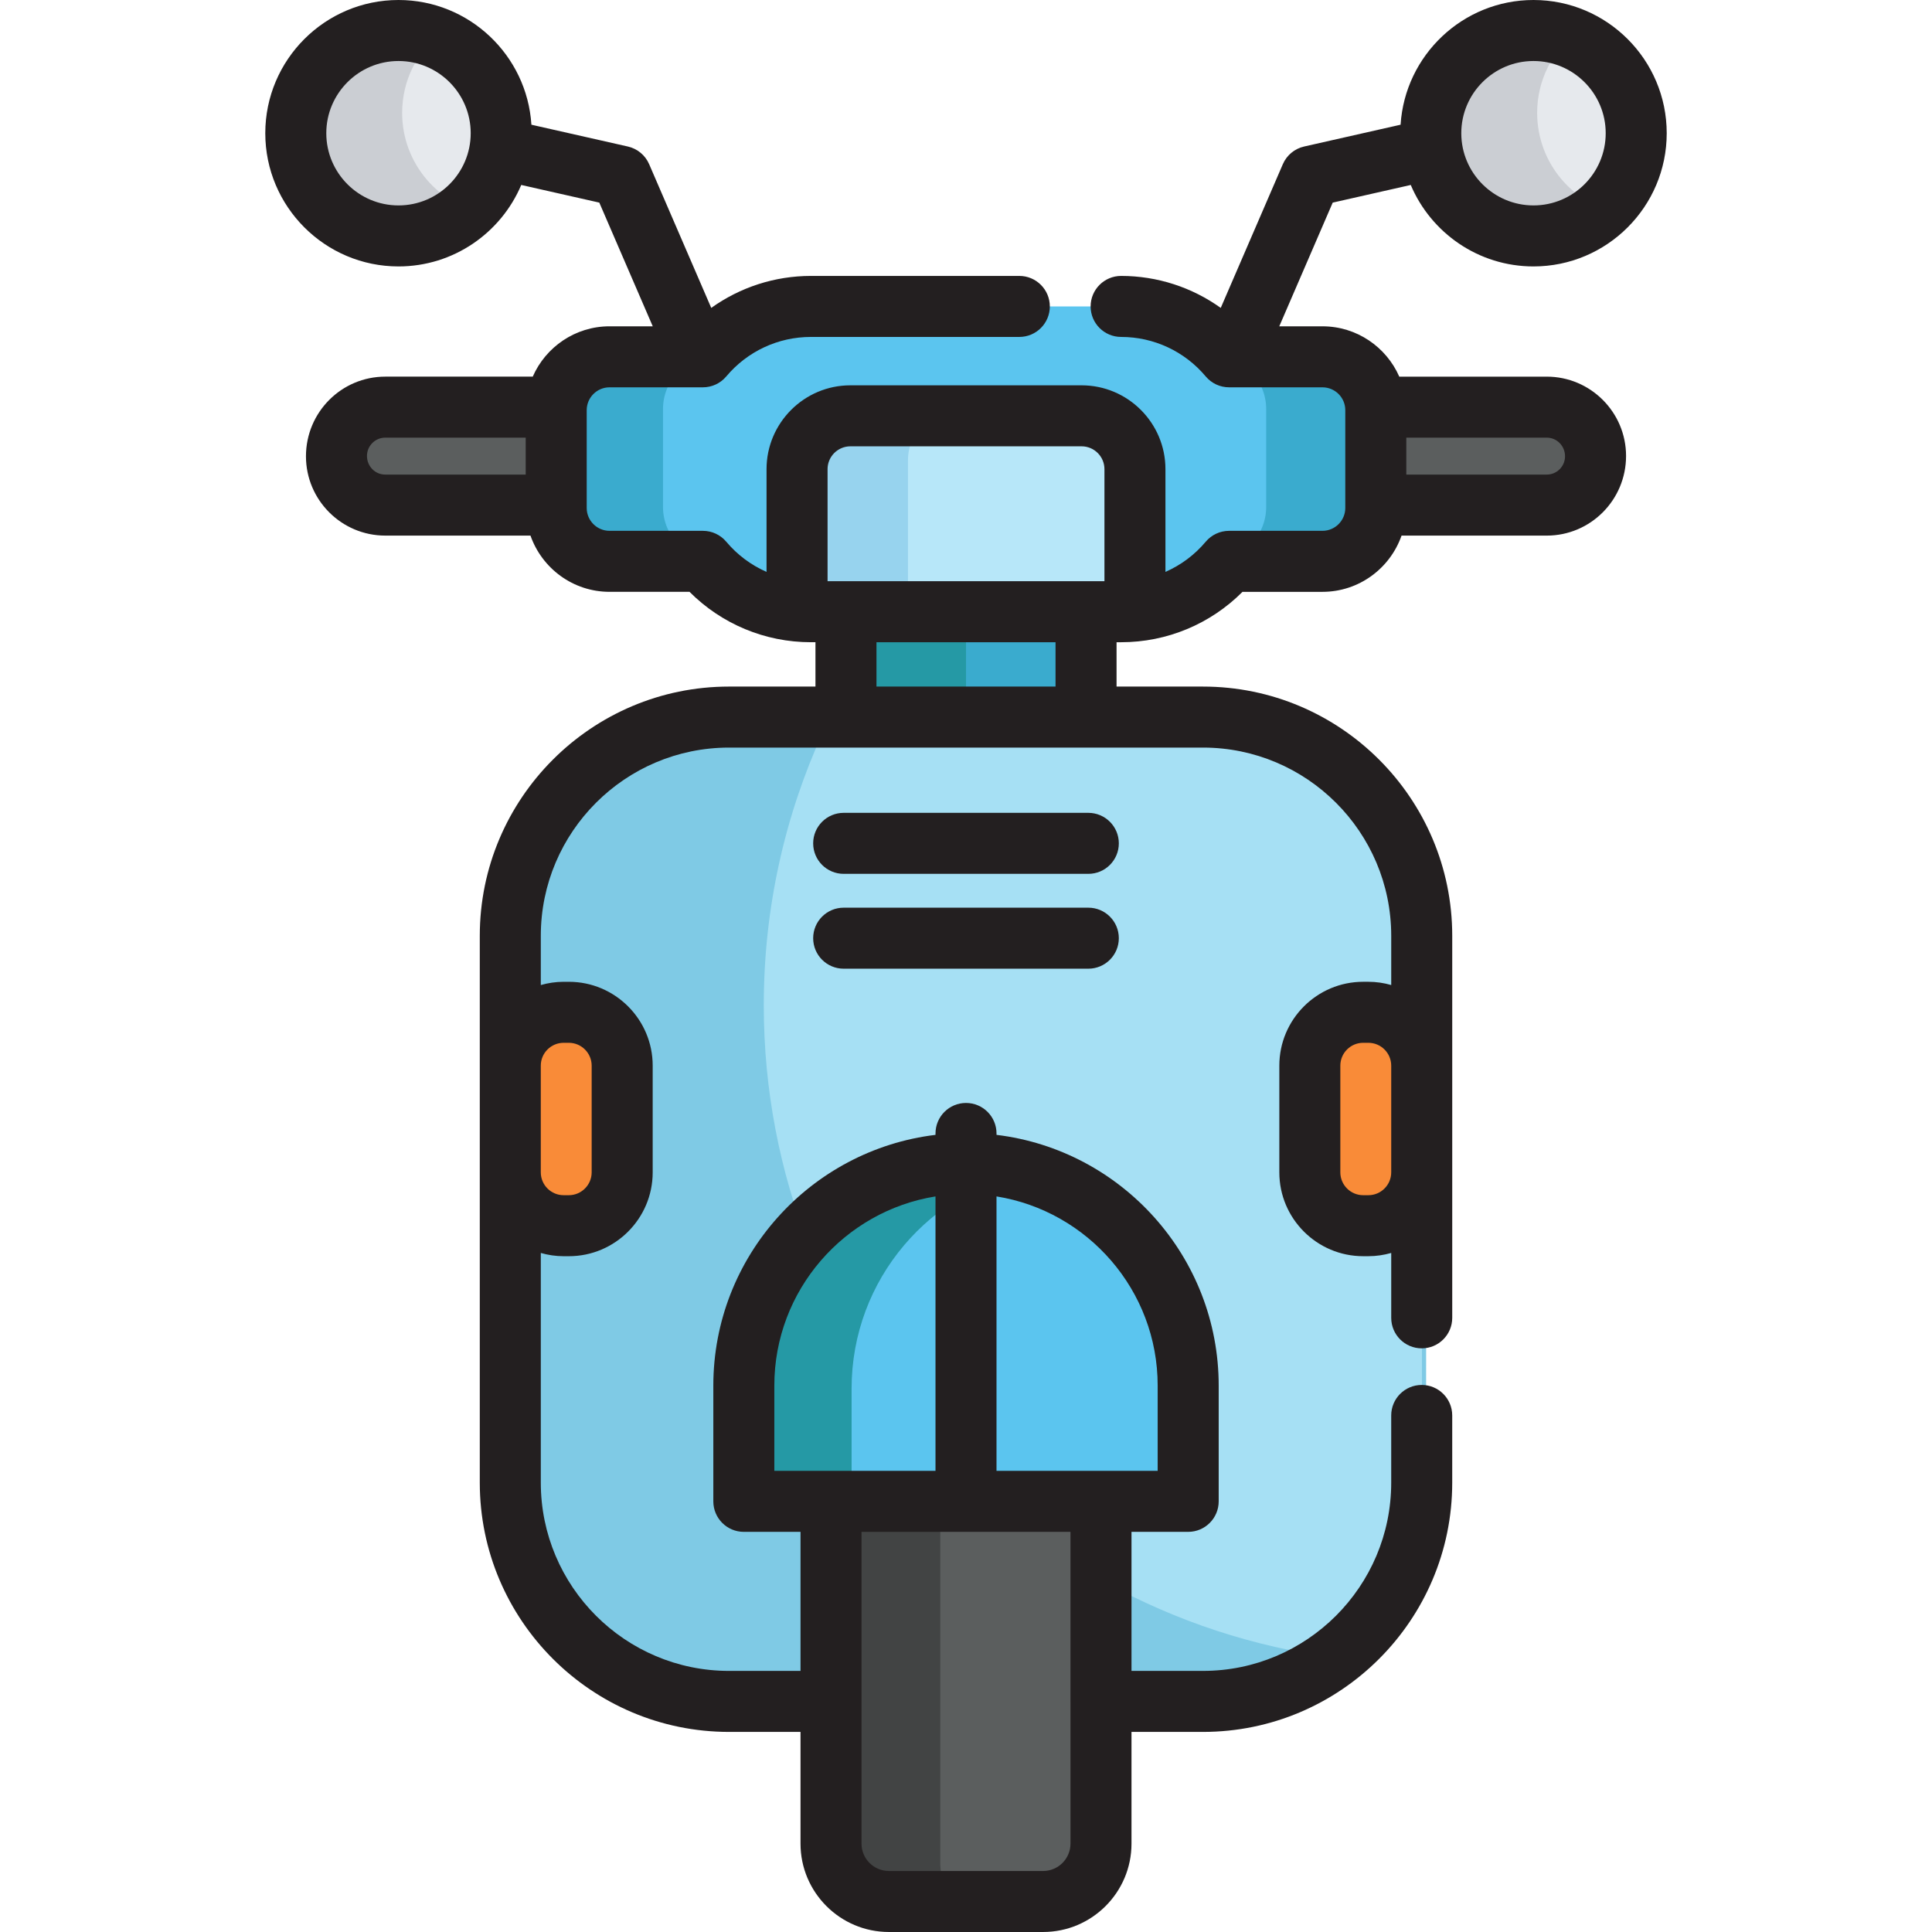
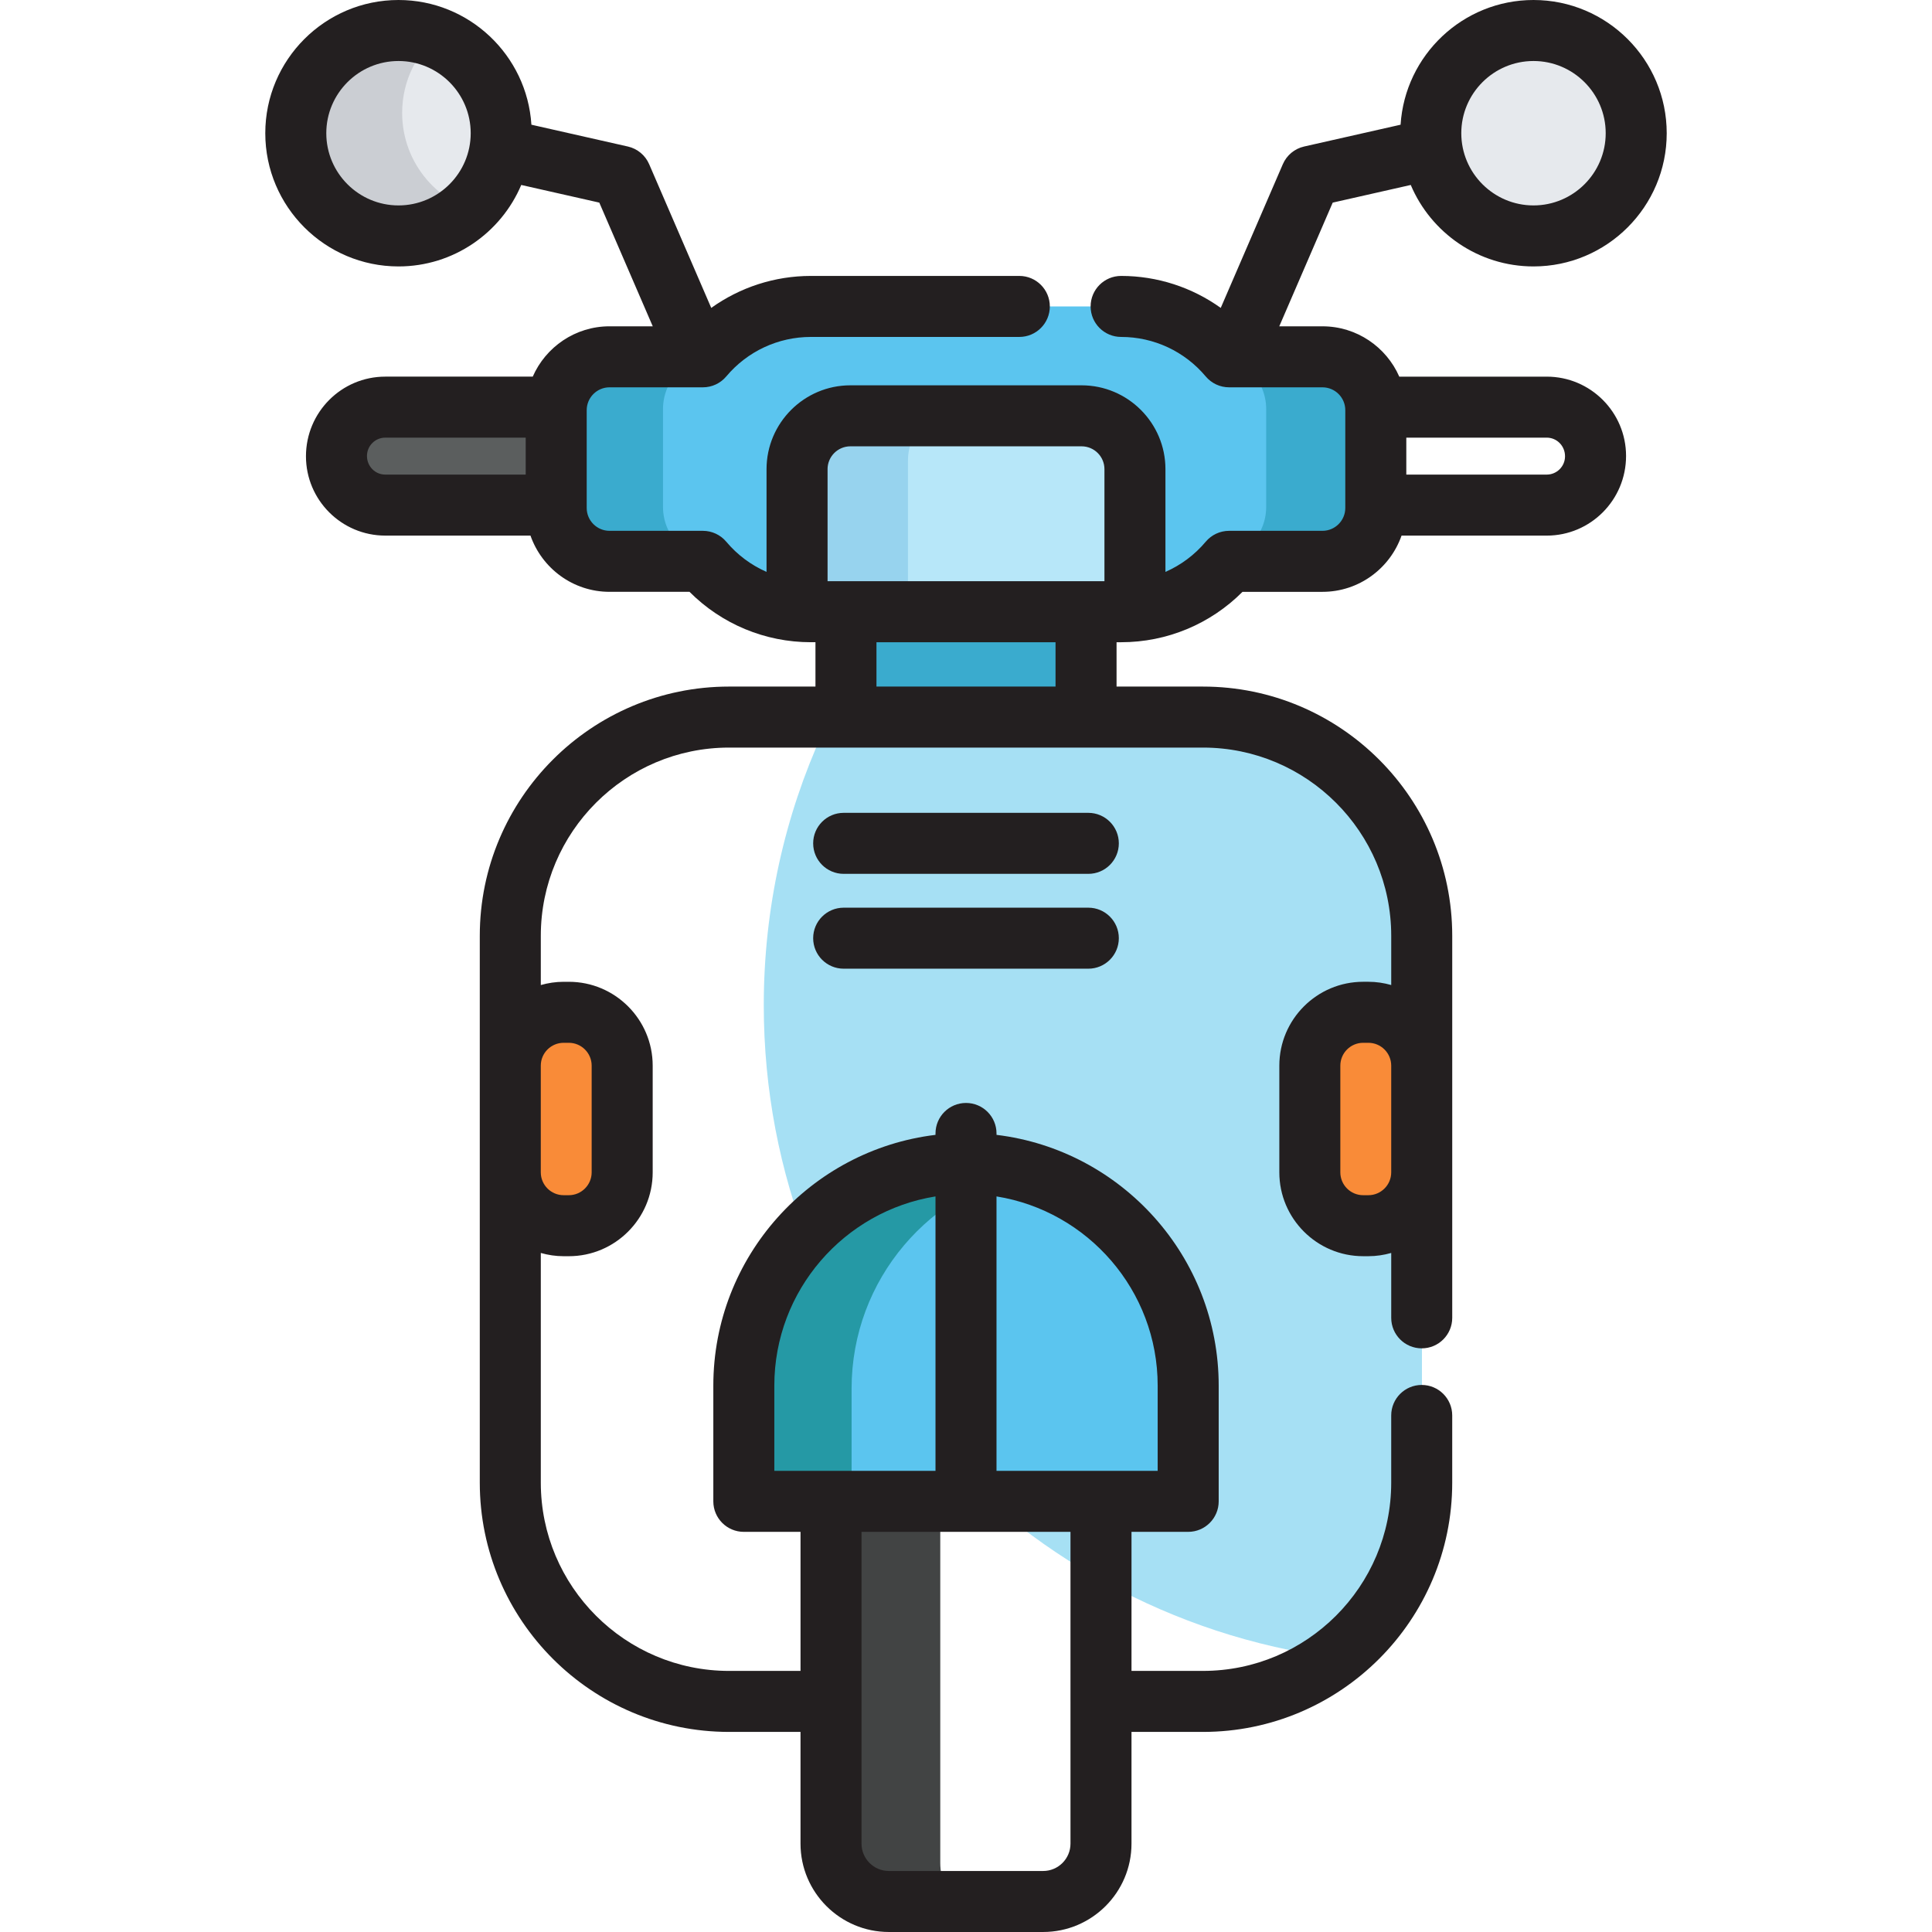
<svg xmlns="http://www.w3.org/2000/svg" version="1.1" id="Layer_1" x="0px" y="0px" viewBox="0 0 512 512" style="enable-background:new 0 0 512 512;" xml:space="preserve">
  <g>
    <circle style="fill:#E6E9ED;" cx="406.387" cy="35.303" r="27.217" />
    <circle style="fill:#E6E9ED;" cx="105.601" cy="35.303" r="27.217" />
  </g>
  <g>
-     <path style="fill:#CBCED3;" d="M407.361,29.914c0-8.691,4.077-16.423,10.418-21.407c-1.546-0.273-3.132-0.423-4.757-0.423 c-15.033,0-27.219,12.187-27.219,27.219c0,15.033,12.186,27.22,27.219,27.22c6.342,0,12.174-2.175,16.801-5.812 C417.059,54.46,407.361,43.324,407.361,29.914z" />
    <path style="fill:#CBCED3;" d="M106.573,29.914c0-8.691,4.077-16.423,10.418-21.407c-1.546-0.273-3.132-0.423-4.757-0.423 c-15.033,0-27.219,12.187-27.219,27.219c0,15.033,12.186,27.22,27.219,27.22c6.342,0,12.174-2.175,16.801-5.812 C116.271,54.46,106.573,43.324,106.573,29.914z" />
  </g>
  <path style="fill:#5BC5EF;" d="M270.132,81.206h-47.703h-7.541c-11.486,0-21.758,5.192-28.608,13.353h-24.743 c-7.808,0-14.137,6.332-14.137,14.139v25.921c0,7.808,6.328,14.139,14.137,14.139h24.743c6.85,8.16,17.122,13.354,28.608,13.354 h7.541h67.141h7.541c11.486,0,21.758-5.193,28.608-13.354h24.743c7.808,0,14.139-6.33,14.139-14.139v-25.921 c0-7.807-6.33-14.139-14.139-14.139h-24.743c-6.85-8.16-17.122-13.353-28.608-13.353" />
  <path style="fill:#B7E7F9;" d="M286.633,110.194h-61.268c-7.808,0-14.139,6.329-14.139,14.139v37.587 c1.206,0.117,2.425,0.191,3.661,0.191h7.541h67.141h7.541c1.236,0,2.457-0.072,3.662-0.191v-37.587 C300.772,116.525,294.444,110.194,286.633,110.194z" />
  <path style="fill:#97D3EE;" d="M240.622,122.036c0-7.809,6.33-14.139,14.139-14.139h-21.626c-7.808,0-14.139,6.329-14.139,14.139 v37.587c1.206,0.117,2.425,0.191,3.661,0.191h7.541h14.084c-1.235,0-2.454-0.072-3.661-0.191v-37.587H240.622z" />
  <g>
    <path style="fill:#3AABCE;" d="M175.702,134.333v-25.921c0-7.807,6.328-14.139,14.137-14.139H168.28 c-7.808,0-14.137,6.332-14.137,14.139v25.921c0,7.808,6.328,14.139,14.137,14.139h21.558 C182.03,148.471,175.702,142.141,175.702,134.333z" />
    <path style="fill:#3AABCE;" d="M335.553,134.333v-25.921c0-7.807-6.328-14.139-14.137-14.139h21.558 c7.808,0,14.137,6.332,14.137,14.139v25.921c0,7.808-6.328,14.139-14.137,14.139h-21.558 C329.225,148.471,335.553,142.141,335.553,134.333z" />
  </g>
-   <path style="fill:#7FCAE5;" d="M377.936,349.243V248.002c0-32.012-25.954-57.968-57.97-57.968H194.365 c-32.015,0-57.968,25.956-57.968,57.968v144.923c0,32.012,25.954,57.969,57.968,57.969h27.027v-53.019h-23.108V367.21 c0-32.522,26.362-58.881,58.88-58.881s58.88,26.359,58.88,58.881v30.665h-23.106v53.019h27.027c32.017,0,57.97-25.957,57.97-57.969 v-17.812" />
  <path style="fill:#A6E0F4;" d="M376.831,396.95v-17.812v-25.869V295.71V269.84v-17.812v-0.001c0-30.012-22.81-54.7-52.042-57.668 c-1.95-0.198-3.927-0.3-5.928-0.3h-27.027h-71.545h-2.214c-10.058,22.038-15.668,46.533-15.668,72.339 c0,89.935,68.067,163.962,155.493,173.4C369.53,429.195,376.831,413.927,376.831,396.95L376.831,396.95z M256.061,336.624 c-13.465,0-25.867-4.53-35.787-12.136c9.92-7.606,22.322-12.136,35.787-12.136c13.466,0,25.867,4.53,35.787,12.136 C281.928,332.095,269.527,336.624,256.061,336.624z" />
-   <path style="fill:#5B5E5E;" d="M220.227,397.875v90.71c0,8.466,6.863,15.331,15.333,15.331h40.882 c8.467,0,15.333-6.864,15.333-15.331v-90.71H220.227z" />
  <path style="fill:#424444;" d="M249.181,493.688v-22.995v-67.715v-22.995h-22.325v22.995v67.715v22.995 c0,8.467,6.863,15.331,15.333,15.331h22.325C256.044,509.019,249.181,502.154,249.181,493.688z" />
  <g>
-     <path style="fill:#5B5E5E;" d="M409.898,107.897h-45.296v25.959h45.296c7.145,0,12.935-5.792,12.935-12.935v-0.089 C422.833,113.688,417.043,107.897,409.898,107.897z" />
    <path style="fill:#5B5E5E;" d="M102.101,107.897h45.299v25.959h-45.299c-7.143,0-12.935-5.792-12.935-12.935v-0.089 C89.166,113.688,94.958,107.897,102.101,107.897z" />
  </g>
  <rect x="224.191" y="162.115" style="fill:#3AABCE;" width="63.628" height="27.922" />
-   <rect x="224.191" y="162.115" style="fill:#2599A5;" width="31.815" height="27.922" />
  <path style="fill:#5BC5EF;" d="M255.999,308.329c-32.518,0-58.88,26.359-58.88,58.881v30.665h117.76V367.21 C314.879,334.687,288.517,308.329,255.999,308.329z" />
  <g>
    <path style="fill:#F98B38;" d="M376.77,310.685c0,7.807-6.33,14.139-14.139,14.139h-1.374c-7.808,0-14.139-6.332-14.139-14.139 v-28.277c0-7.808,6.33-14.139,14.139-14.139h1.374c7.808,0,14.139,6.33,14.139,14.139V310.685z" />
    <path style="fill:#F98B38;" d="M164.882,310.685c0,7.807-6.33,14.139-14.139,14.139h-1.372c-7.808,0-14.139-6.332-14.139-14.139 v-28.277c0-7.808,6.33-14.139,14.139-14.139h1.372c7.808,0,14.139,6.33,14.139,14.139V310.685z" />
  </g>
  <path style="fill:#2599A5;" d="M274.133,310.059c-3.387-0.606-6.866-0.939-10.428-0.939c-32.518,0-58.88,26.359-58.88,58.881v30.665 h20.855v-30.665C225.68,339.04,246.592,314.983,274.133,310.059z" />
  <g>
    <path style="fill:#231F20;" d="M288.418,215.412h-64.835c-4.466,0-8.084,3.62-8.084,8.084c0,4.465,3.618,8.084,8.084,8.084h64.835 c4.466,0,8.084-3.62,8.084-8.084C296.502,219.031,292.884,215.412,288.418,215.412z" />
    <path style="fill:#231F20;" d="M288.418,240.546h-64.835c-4.466,0-8.084,3.62-8.084,8.084c0,4.465,3.618,8.084,8.084,8.084h64.835 c4.466,0,8.084-3.62,8.084-8.084C296.502,244.166,292.884,240.546,288.418,240.546z" />
    <path style="fill:#231F20;" d="M373.863,49.017c5.364,12.675,17.925,21.59,32.531,21.59c19.467,0,35.303-15.838,35.303-35.304 C441.696,15.836,425.859,0,406.393,0c-18.708,0-34.056,14.63-35.223,33.049l-25.567,5.781c-2.519,0.569-4.613,2.309-5.637,4.679 L323.51,81.598c-7.628-5.46-16.815-8.475-26.4-8.475c-4.466,0-8.084,3.62-8.084,8.084s3.618,8.084,8.084,8.084 c8.662,0,16.832,3.815,22.417,10.466c1.536,1.83,3.803,2.887,6.191,2.887h0.953c0.013,0,0.027,0.002,0.041,0.002 c0.01,0,0.018-0.002,0.028-0.002h23.721c3.339,0,6.055,2.716,6.055,6.055v25.158v0.763c0,3.338-2.716,6.055-6.055,6.055h-24.743 c-2.389,0-4.655,1.057-6.191,2.887c-2.94,3.503-6.602,6.21-10.671,7.996v-27.222c0-12.254-9.969-22.223-22.223-22.223h-61.268 c-12.254,0-22.223,9.969-22.223,22.223v27.222c-4.069-1.787-7.731-4.494-10.671-7.996c-1.536-1.829-3.803-2.887-6.191-2.887 h-24.743c-3.338,0-6.052-2.716-6.052-6.055v-0.763v-25.158c0-3.338,2.715-6.055,6.052-6.055h23.723c0.01,0,0.018,0.002,0.028,0.002 c0.013,0,0.027-0.002,0.041-0.002h0.951c2.389,0,4.655-1.056,6.191-2.887c5.585-6.652,13.755-10.466,22.417-10.466h55.244 c4.466,0,8.084-3.62,8.084-8.084s-3.618-8.084-8.084-8.084h-55.244c-9.584,0-18.77,3.015-26.399,8.474l-16.456-38.087 c-1.024-2.37-3.119-4.11-5.637-4.679l-25.567-5.781C139.662,14.63,124.314,0,105.606,0C86.139,0,70.303,15.836,70.303,35.303 s15.836,35.304,35.303,35.304c14.605,0,27.167-8.915,32.531-21.59l20.684,4.677l14.164,32.781h-11.448 c-9.093,0-16.919,5.497-20.355,13.338h-39.08c-11.59,0-21.019,9.429-21.019,21.108c0,11.591,9.429,21.019,21.019,21.019h38.48 c3.035,8.662,11.272,14.902,20.956,14.902h21.191c8.5,8.53,20.016,13.354,32.16,13.354h1.215v11.753H193.2 c-36.421,0-66.052,29.631-66.052,66.052v34.405v28.277v82.24c0,36.422,29.631,66.053,66.052,66.053h18.943v29.607 c0,12.911,10.505,23.415,23.417,23.415h40.882c12.912,0,23.417-10.504,23.417-23.415v-29.607h18.941 c36.423,0,66.054-29.631,66.054-66.053v-17.812c0-4.465-3.618-8.084-8.084-8.084s-8.084,3.62-8.084,8.084v17.812 c0,27.507-22.379,49.885-49.886,49.885H299.86v-36.851h15.022c4.466,0,8.084-3.62,8.084-8.084V367.21 c0-34.187-25.756-62.453-58.88-66.46v-0.372c0-4.465-3.618-8.084-8.084-8.084c-4.466,0-8.084,3.62-8.084,8.084v0.372 c-33.124,4.007-58.88,32.273-58.88,66.46v30.665c0,4.465,3.618,8.084,8.084,8.084h15.024v36.851h-18.943 c-27.507,0-49.884-22.378-49.884-49.885v-60.876c1.928,0.548,3.954,0.86,6.055,0.86h1.372c12.253,0,22.223-9.969,22.223-22.223 v-28.277c0-12.254-9.969-22.223-22.223-22.223h-1.372c-2.101,0-4.127,0.313-6.055,0.86v-13.044 c0-27.507,22.378-49.884,49.884-49.884h30.987h63.625h30.987c27.508,0,49.886,22.378,49.886,49.884v13.041 c-1.928-0.548-3.954-0.86-6.055-0.86h-1.374c-12.254,0-22.223,9.969-22.223,22.223v28.277c0,12.254,9.969,22.223,22.223,22.223 h1.374c2.101,0,4.127-0.313,6.055-0.86v17.195c0,4.465,3.618,8.084,8.084,8.084s8.084-3.62,8.084-8.084v-38.558v-28.277v-34.403 c0-36.422-29.631-66.052-66.054-66.052h-22.903v-11.753h1.215c12.144,0,23.66-4.824,32.16-13.354h21.191 c9.686,0,17.922-6.24,20.959-14.902h38.478c11.59,0,21.019-9.428,21.019-21.108c0-11.59-9.429-21.019-21.019-21.019h-39.079 c-3.436-7.841-11.262-13.338-20.356-13.338H339.02l14.162-32.781L373.863,49.017z M406.393,16.168 c10.55,0,19.135,8.583,19.135,19.135s-8.584,19.136-19.135,19.136c-10.55,0-19.135-8.584-19.135-19.136 C387.258,24.752,395.842,16.168,406.393,16.168z M105.606,54.439c-10.55,0-19.135-8.584-19.135-19.136s8.584-19.135,19.135-19.135 s19.135,8.583,19.135,19.135S116.157,54.439,105.606,54.439z M97.25,120.832c0-2.674,2.176-4.851,4.851-4.851h37.214v9.791h-37.214 C99.426,125.772,97.25,123.596,97.25,120.832z M306.795,367.21v22.581h-15.022h-0.002h-27.688v-72.728 C288.263,320.947,306.795,341.951,306.795,367.21z M205.204,389.79V367.21c0-25.258,18.532-46.262,42.712-50.146v72.728h-27.689 h-15.023V389.79z M283.688,405.959v44.935c0,0.014,0.002,0.027,0.002,0.04v37.65c0,3.996-3.252,7.247-7.249,7.247h-40.882 c-3.997,0-7.249-3.251-7.249-7.247v-37.69v-44.935H283.688z M149.37,276.353h1.372c3.339,0,6.055,2.716,6.055,6.055v28.277 c0,3.338-2.716,6.055-6.055,6.055h-1.372c-3.339,0-6.055-2.716-6.055-6.055v-28.277 C143.315,279.069,146.032,276.353,149.37,276.353z M362.631,316.74h-1.374c-3.339,0-6.055-2.716-6.055-6.055v-28.277 c0-3.338,2.716-6.055,6.055-6.055h1.374c3.339,0,6.055,2.716,6.055,6.055v28.277C368.686,314.024,365.97,316.74,362.631,316.74z M219.311,124.334c0-3.338,2.716-6.055,6.055-6.055h61.268c3.339,0,6.055,2.716,6.055,6.055v29.694h-4.875h-63.625h-4.875v-29.694 H219.311z M279.728,181.95h-47.456v-11.753h47.456V181.95z M414.749,120.921c0,2.675-2.176,4.851-4.851,4.851h-37.212v-9.791 h37.212C412.573,115.981,414.749,118.157,414.749,120.921z" />
  </g>
  <g> </g>
  <g> </g>
  <g> </g>
  <g> </g>
  <g> </g>
  <g> </g>
  <g> </g>
  <g> </g>
  <g> </g>
  <g> </g>
  <g> </g>
  <g> </g>
  <g> </g>
  <g> </g>
  <g> </g>
</svg>